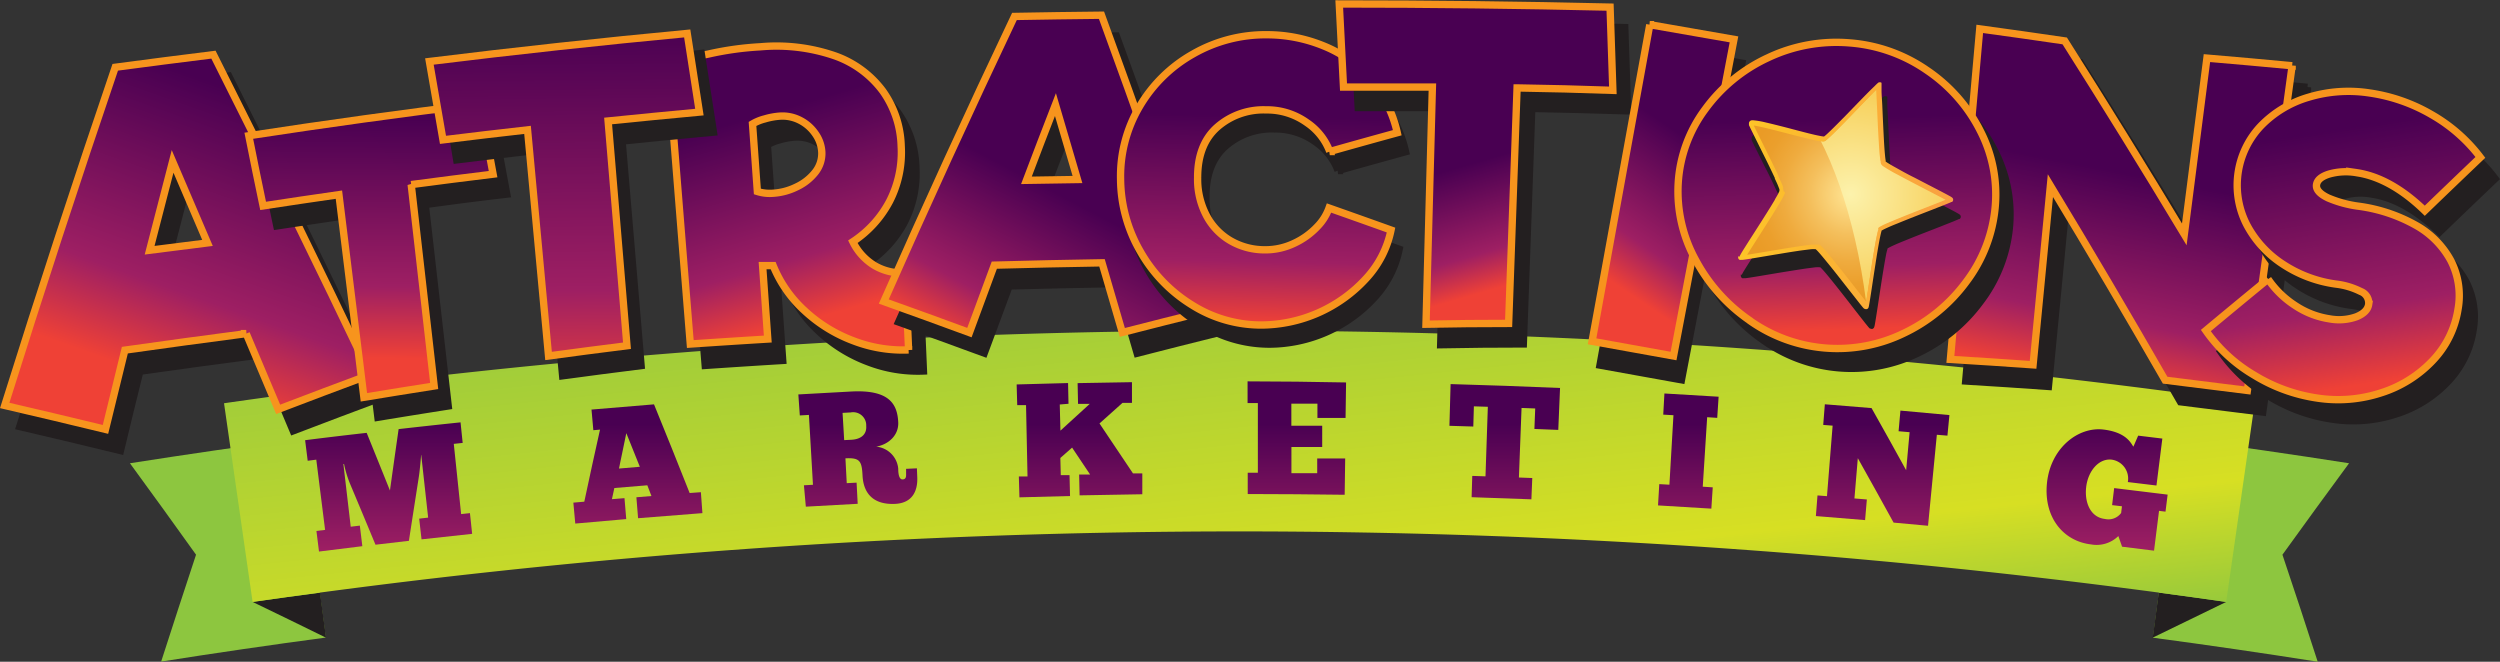
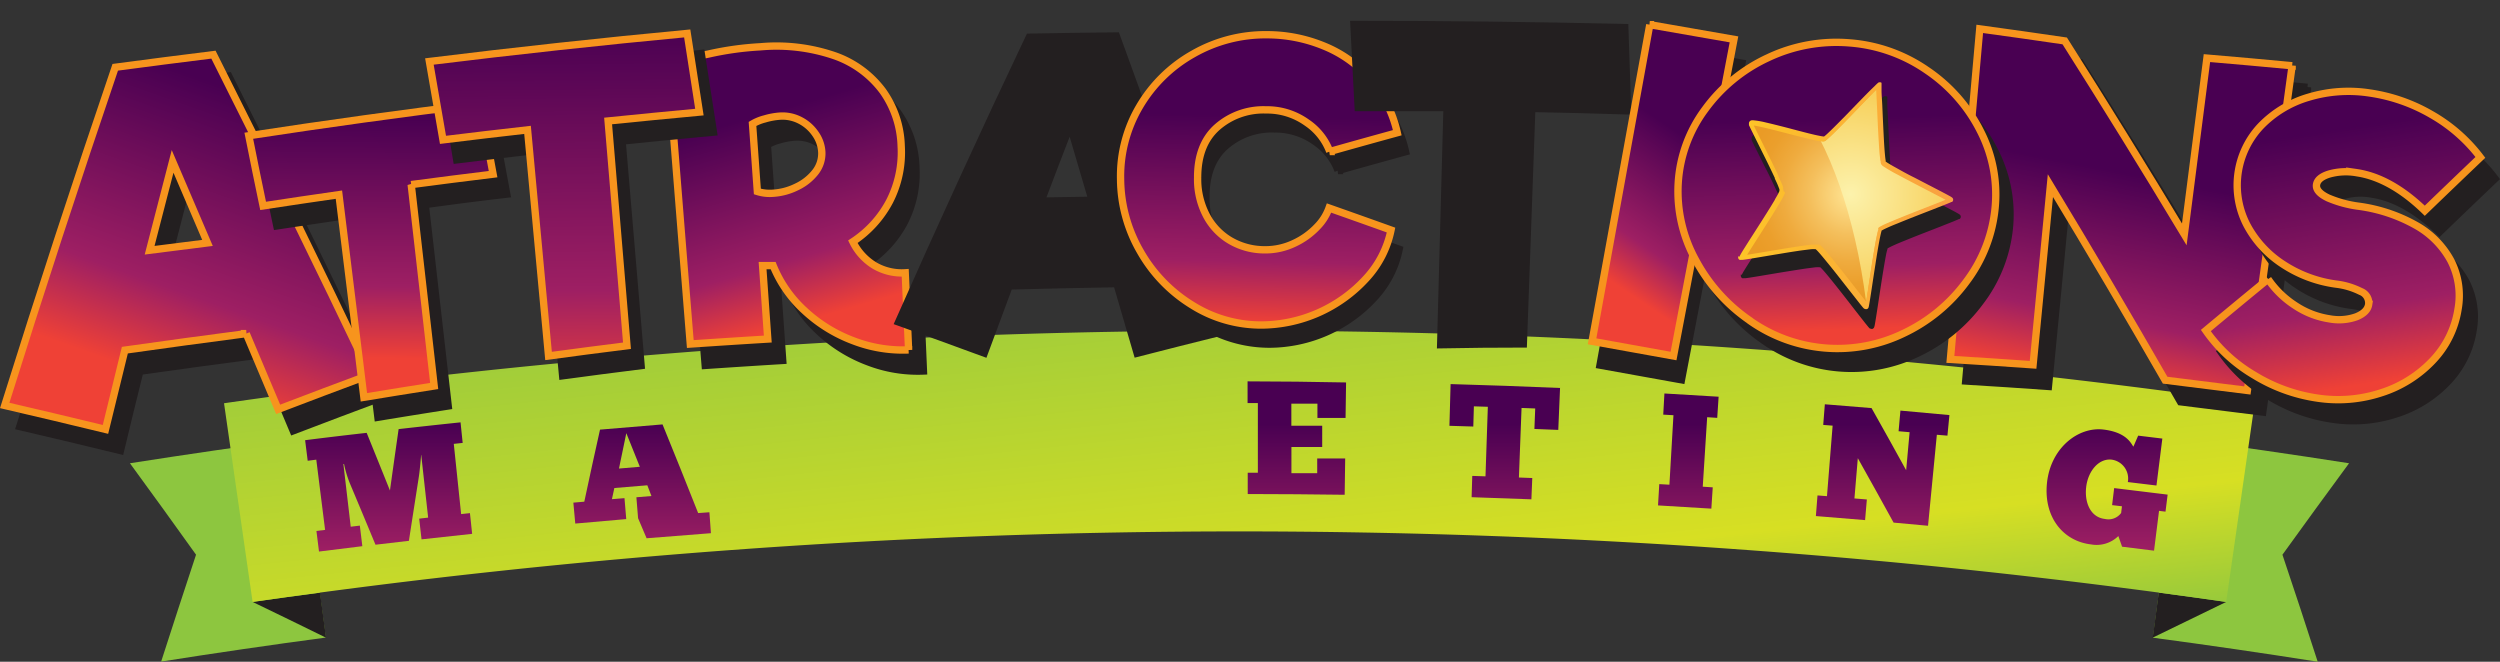
<svg xmlns="http://www.w3.org/2000/svg" xmlns:xlink="http://www.w3.org/1999/xlink" viewBox="0 0 340.36 90.09">
  <rect x="0" y="0" width="340.36" height="90.09" fill="#333333" stroke="none" />
  <defs>
    <style>.cls-1{fill:none;}.cls-2{fill:#8dc63f;}.cls-3,.cls-5{fill:#231f20;}.cls-4{fill:url(#linear-gradient);}.cls-5{stroke:#231f20;}.cls-19,.cls-20,.cls-21,.cls-22,.cls-23,.cls-24,.cls-29,.cls-5,.cls-6,.cls-7,.cls-8,.cls-9{stroke-miterlimit:5;}.cls-19,.cls-20,.cls-21,.cls-22,.cls-23,.cls-24,.cls-29,.cls-6,.cls-7,.cls-8,.cls-9{stroke:#f7941d;}.cls-6{fill:url(#linear-gradient-2);}.cls-7{fill:url(#linear-gradient-3);}.cls-8{fill:url(#linear-gradient-4);}.cls-9{fill:url(#linear-gradient-5);}.cls-10{fill:url(#linear-gradient-6);}.cls-11{fill:url(#linear-gradient-7);}.cls-12{fill:url(#linear-gradient-8);}.cls-13{fill:url(#linear-gradient-9);}.cls-14{fill:url(#linear-gradient-10);}.cls-15{fill:url(#linear-gradient-11);}.cls-16{fill:url(#linear-gradient-12);}.cls-17{fill:url(#linear-gradient-13);}.cls-18{fill:url(#linear-gradient-14);}.cls-19{fill:url(#linear-gradient-15);}.cls-20{fill:url(#linear-gradient-16);}.cls-21{fill:url(#linear-gradient-17);}.cls-22{fill:url(#linear-gradient-18);}.cls-23{fill:url(#linear-gradient-19);}.cls-24{fill:url(#linear-gradient-20);}.cls-25{fill:url(#radial-gradient);}.cls-26{clip-path:url(#clip-path);}.cls-27{fill:url(#radial-gradient-2);}.cls-28{fill:url(#linear-gradient-21);}.cls-29{fill:url(#linear-gradient-22);}</style>
    <linearGradient id="linear-gradient" x1="166.89" y1="34.5" x2="173.8" y2="99.69" gradientUnits="userSpaceOnUse">
      <stop offset="0" stop-color="#9bcb3c" />
      <stop offset=".69" stop-color="#d7df23" />
      <stop offset=".98" stop-color="#8dc63f" />
    </linearGradient>
    <linearGradient id="linear-gradient-2" x1="38.94" y1="14.3" x2="25.07" y2="53.5" gradientUnits="userSpaceOnUse">
      <stop offset=".01" stop-color="#490052" />
      <stop offset=".69" stop-color="#9e1f63" />
      <stop offset=".98" stop-color="#ef4136" />
    </linearGradient>
    <linearGradient id="linear-gradient-3" x1="50.86" y1="15.68" x2="50.54" y2="49.46" xlink:href="#linear-gradient-2" />
    <linearGradient id="linear-gradient-4" x1="103.6" y1="15.25" x2="111.9" y2="43.69" xlink:href="#linear-gradient-2" />
    <linearGradient id="linear-gradient-5" x1="77.07" y1="2.96" x2="77.55" y2="56.02" xlink:href="#linear-gradient-2" />
    <linearGradient id="linear-gradient-6" x1="53.27" y1="57.5" x2="53.27" y2="82.85" xlink:href="#linear-gradient-2" />
    <linearGradient id="linear-gradient-7" x1="87.15" y1="57.5" x2="87.15" y2="82.85" xlink:href="#linear-gradient-2" />
    <linearGradient id="linear-gradient-8" x1="117.08" y1="57.5" x2="117.08" y2="82.85" xlink:href="#linear-gradient-2" />
    <linearGradient id="linear-gradient-9" x1="147.32" y1="57.5" x2="147.32" y2="82.85" xlink:href="#linear-gradient-2" />
    <linearGradient id="linear-gradient-10" x1="176.87" y1="57.5" x2="176.87" y2="82.85" xlink:href="#linear-gradient-2" />
    <linearGradient id="linear-gradient-11" x1="205.17" y1="57.5" x2="205.17" y2="82.85" xlink:href="#linear-gradient-2" />
    <linearGradient id="linear-gradient-12" x1="230.17" y1="57.5" x2="230.17" y2="82.85" xlink:href="#linear-gradient-2" />
    <linearGradient id="linear-gradient-13" x1="256.6" y1="57.5" x2="256.6" y2="82.85" xlink:href="#linear-gradient-2" />
    <linearGradient id="linear-gradient-14" x1="287.19" y1="57.5" x2="287.19" y2="82.85" xlink:href="#linear-gradient-2" />
    <linearGradient id="linear-gradient-15" x1="148.3" y1="28.29" x2="136.82" y2="50.09" xlink:href="#linear-gradient-2" />
    <linearGradient id="linear-gradient-16" x1="171.85" y1="15.48" x2="171.15" y2="44.63" xlink:href="#linear-gradient-2" />
    <linearGradient id="linear-gradient-17" x1="205.5" y1="20.56" x2="210.46" y2="37.69" xlink:href="#linear-gradient-2" />
    <linearGradient id="linear-gradient-18" x1="183.05" y1="20.36" x2="172.73" y2="40.46" gradientTransform="rotate(6.94 214.993 414.59)" xlink:href="#linear-gradient-2" />
    <linearGradient id="linear-gradient-19" x1="289.08" y1="23.19" x2="283.46" y2="51.99" xlink:href="#linear-gradient-2" />
    <linearGradient id="linear-gradient-20" x1="250.05" y1="15.79" x2="251" y2="45.43" xlink:href="#linear-gradient-2" />
    <radialGradient id="radial-gradient" cx="-115.59" cy="251.47" r="14.65" gradientTransform="rotate(93.04 174.877 313.22)" gradientUnits="userSpaceOnUse">
      <stop offset="0" stop-color="#ffe696" />
      <stop offset=".11" stop-color="#fcda84" />
      <stop offset=".38" stop-color="#f4bf5c" />
      <stop offset=".63" stop-color="#efab3e" />
      <stop offset=".84" stop-color="#eb9f2c" />
      <stop offset="1" stop-color="#ea9b26" />
    </radialGradient>
    <clipPath id="clip-path" transform="translate(-.31 .07)">
      <path class="cls-1" d="M267.19 20.16c3.17 8.2 1.78 19.69.78 20.59-1.67 1.52-13.13 4.52-13.34 2.53-1.25-12-4.57-22.17-8.9-28.29-.61-.86-1.24-1.72-1.76-2.54-.91-1.45 1.18-5.45 5.14-5.45a44.55 44.55 0 0 1 12.49 1.79c.8.21 3.28 5.39 5.59 11.37z" />
    </clipPath>
    <radialGradient id="radial-gradient-2" cx="-115.59" cy="251.47" r="13.97" gradientTransform="rotate(93.04 174.877 313.22)" gradientUnits="userSpaceOnUse">
      <stop offset="0" stop-color="#fcf2ac" />
      <stop offset="1" stop-color="#f7d05b" />
    </radialGradient>
    <linearGradient id="linear-gradient-21" x1="-115.58" y1="265.89" x2="-115.58" y2="237.04" gradientTransform="rotate(93.04 174.877 313.22)" gradientUnits="userSpaceOnUse">
      <stop offset="0" stop-color="#fdc428" />
      <stop offset="1" stop-color="#f99f42" />
    </linearGradient>
    <linearGradient id="linear-gradient-22" x1="316.82" y1="17.47" x2="322.42" y2="52.95" xlink:href="#linear-gradient-2" />
  </defs>
  <path class="cls-2" d="M26.69 75.52q-2.41 7.28-4.75 14.55 11.2-1.77 22.42-3.27l-3.67-27.08q-11.51 1.55-23 3.35 4.55 6.22 9 12.45z" />
  <path class="cls-3" d="M34.39 81.95q5 2.41 10 4.87l-.82-6.13q-4.61.6-9.18 1.26z" />
  <path class="cls-2" d="M310.74 75.52q2.45 7.28 4.8 14.57-11.2-1.77-22.43-3.27l3.58-27.1q11.6 1.55 23.12 3.35-4.58 6.22-9.07 12.45z" />
  <path class="cls-3" d="M303.08 81.95q-5 2.41-10 4.86l.82-6.13q4.61.61 9.18 1.27z" />
  <path class="cls-4" d="M303.08 81.95a944.61 944.61 0 0 0-268.69 0l-3.89-27.05a971.94 971.94 0 0 1 276.46 0z" />
  <path class="cls-5" d="M35.56 48.29q-8.27 1.08-16.52 2.25-1.35 5.4-2.64 10.8-6.84-1.67-13.71-3.27 7.21-23 15.08-46 6.68-.89 13.37-1.72 10.9 21.71 21.32 43.57-6.29 2.34-12.54 4.73-2.17-5.2-4.36-10.36zm-5.27-12.34q-2.36-5.55-4.75-11.1-1.58 6.07-3.13 12.14z" />
  <path class="cls-6" d="M33.52 45.42q-8.27 1.08-16.52 2.25-1.31 5.4-2.64 10.79-6.84-1.66-13.72-3.26 7.22-23.05 15.05-46.04 6.68-.89 13.37-1.72 10.93 21.71 21.35 43.56-6.29 2.34-12.54 4.73-2.18-5.16-4.35-10.31zm-5.27-12.35q-2.36-5.55-4.75-11.1-1.58 6.1-3.13 12.1z" />
  <path class="cls-5" d="M57.89 27.85l3.13 27.42q-4.79.75-9.57 1.54l-3.4-27.59q-5.16.75-10.36 1.54-1-4.77-1.95-9.55 15.71-2.41 31.47-4.37l1.78 9.59q-5.53.64-11.1 1.42zm63.17 11.16a7.34 7.34 0 0 0 4.2 1l.46 10.5a18.79 18.79 0 0 1-7.54-1.25 20 20 0 0 1-6.63-4.1 16.83 16.83 0 0 1-4.26-6.09h-1.44l.71 10q-5.28.32-10.55.68-1.51-18.73-3-37.47a17.7 17.7 0 0 1 5.42-2 42.26 42.26 0 0 1 7.14-1 24.38 24.38 0 0 1 10.12 1.2 13.86 13.86 0 0 1 6.5 4.79 13.54 13.54 0 0 1 2.5 7.47 14.57 14.57 0 0 1-1.58 7.54 14.9 14.9 0 0 1-5 5.5 7.73 7.73 0 0 0 2.95 3.23zm-15.93-10.09a5.61 5.61 0 0 0 2.12.24 8.39 8.39 0 0 0 3.24-.87 7 7 0 0 0 2.53-2 4.12 4.12 0 0 0 .88-2.78 4.72 4.72 0 0 0-.86-2.43 5.58 5.58 0 0 0-2.08-1.84 5.22 5.22 0 0 0-2.75-.58 9.52 9.52 0 0 0-2.07.38 6.35 6.35 0 0 0-1.67.68z" />
  <path class="cls-7" d="M55.98 25.13l3.13 27.42q-4.79.75-9.57 1.54l-3.4-27.59q-5.16.74-10.32 1.53-1-4.77-1.95-9.55 15.71-2.41 31.48-4.36l1.78 9.59q-5.58.68-11.15 1.42z" />
  <path class="cls-8" d="M119.04 36.14a7.34 7.34 0 0 0 4.2 1l.46 10.5a18.79 18.79 0 0 1-7.54-1.25 20 20 0 0 1-6.63-4.1 16.83 16.83 0 0 1-4.27-6.13h-1.44l.71 10q-5.28.32-10.55.68-1.51-18.73-3-37.47a17.7 17.7 0 0 1 5.42-2 42.26 42.26 0 0 1 7.14-1 24.38 24.38 0 0 1 10.15 1.24 13.86 13.86 0 0 1 6.5 4.79 13.54 13.54 0 0 1 2.5 7.47 14.57 14.57 0 0 1-1.58 7.54 14.9 14.9 0 0 1-5 5.5 7.73 7.73 0 0 0 2.93 3.23zm-15.93-10.07a5.61 5.61 0 0 0 2.12.24 8.39 8.39 0 0 0 3.24-.87 7 7 0 0 0 2.53-2 4.12 4.12 0 0 0 .88-2.78 4.72 4.72 0 0 0-.86-2.43 5.58 5.58 0 0 0-2.08-1.84 5.22 5.22 0 0 0-2.75-.58 9.52 9.52 0 0 0-2.07.38 6.35 6.35 0 0 0-1.67.68z" />
  <path class="cls-5" d="M84.69 19.2q1.3 15.29 2.59 30.57-5.34.67-10.68 1.39-1.43-15.37-2.91-30.76-5.76.65-11.51 1.36-.87-5.34-1.8-10.69 17.52-2.14 35.09-3.79l1.66 10.71q-6.22.57-12.44 1.21z" />
  <path class="cls-9" d="M82.79 16.47q1.29 15.29 2.57 30.6-5.34.67-10.68 1.39-1.42-15.39-2.86-30.78-5.76.65-11.51 1.36-.92-5.34-1.85-10.67 17.52-2.16 35.1-3.82l1.66 10.71q-6.22.58-12.43 1.21z" />
  <path class="cls-10" d="M57.33 61.93c-.07 1-.22 2.46-.31 3q-.68 4.35-1.35 8.7l-4.55.53q-1.73-4.18-3.49-8.36a14.76 14.76 0 0 1-.79-2.63h-.09l1 8.54 1.24-.15.34 2.8-5.9.73-.35-2.8 1.18-.15-1.2-9.56-1.17.15-.35-2.8q4.19-.53 8.38-1 1.59 3.92 3.17 7.85.58-4.18 1.18-8.36 4.21-.48 8.43-.92l.29 2.8-1.21.13 1 9.56 1.2-.13.3 2.82-6.89.75-.32-2.82 1.22-.14-.8-7.25-.14-1.28z" />
-   <path class="cls-11" d="M86.87 70.55l-.23-2.85 2.05-.17-.56-1.46-4.49.37-.33 1.52 1.71-.14.24 2.85-6.94.61-.26-2.85 1.49-.13q1.04-4.9 2.14-9.81l-.91.08-.25-2.81q4.25-.37 8.51-.71 2.45 6 4.85 12.07l1.53-.11.21 2.85q-4.39.33-8.76.69zm.24-7l-1.84-4.58q-.52 2.41-1 4.82z" />
-   <path class="cls-12" d="M115.93 53.3c5.15-.26 6.24 1.71 6.36 4.19.08 1.7-1.23 3-3 3.32a3.31 3.31 0 0 1 3 3c0 .94.2 1.48.6 1.46s.49-.29.47-.72v-.72l1.47-.07.05 1.2c.08 1.81-.61 3.52-3 3.64-2.86.14-4.32-1.3-4.45-3.85-.1-2-.37-2.45-2.33-2.35l.18 3.38 1.34-.07.15 2.88-7.06.39-.26-2.91 1.23-.07-.55-9.51-1.24.07-.2-2.86zm-1 6.62l1-.05c1.28-.07 2.09-.72 2-1.88a1.78 1.78 0 0 0-2.11-1.84l-1.11.06z" />
-   <path class="cls-13" d="M144.28 55.07l.09 3.56 4-3.65h-1.6l-.06-2.82 7.4-.13v2.82h-1.29l-3.13 2.8q2.3 3.4 4.56 6.8h1.27v2.84q-4.27.06-8.54.15l-.06-2.84h1.49l-2.45-3.66-1.6 1.41.06 2.34h1.19l.07 2.84-6.89.18-.08-2.84h1.18l-.2-9.71h-1.2l-.08-2.82 7-.19.06 2.82z" />
+   <path class="cls-11" d="M86.87 70.55l-.23-2.85 2.05-.17-.56-1.46-4.49.37-.33 1.52 1.71-.14.24 2.85-6.94.61-.26-2.85 1.49-.13q1.04-4.9 2.14-9.81q4.25-.37 8.51-.71 2.45 6 4.85 12.07l1.53-.11.21 2.85q-4.39.33-8.76.69zm.24-7l-1.84-4.58q-.52 2.41-1 4.82z" />
  <path class="cls-14" d="M183.26 52.07l-.07 4.83h-3.83v-1.94h-3.55v3h4.2v2.9h-4.19v3.56h3.51v-2h3.81l-.07 4.94q-6.6-.09-13.2-.1v-2.9h1.38v-9.48h-1.4v-2.96q6.71.01 13.41.15z" />
  <path class="cls-15" d="M212.15 58.53l-3.25-.13.11-2.79-1.86-.07-.36 9.47 1.82.07-.12 2.9q-4.07-.16-8.14-.29l.09-2.9 1.8.06.32-9.47-1.9-.06-.08 2.75-3.25-.1.16-5.68q7.45.21 14.9.53z" />
  <path class="cls-16" d="M233.98 54.01l-.19 2.88-1.37-.09-.6 9.46 1.36.09-.19 2.9-7.26-.44.17-2.9 1.38.08.55-9.46-1.39-.08.16-2.88z" />
  <path class="cls-17" d="M263.69 59.19l-1.2 12.39-4.69-.43q-2.41-4.39-4.87-8.77l-.46 5.48 1.69.14-.24 2.81-6.7-.55.22-2.81 1.29.1.77-9.6-1.28-.1.22-2.81 6.36.52q2.38 4.22 4.71 8.46l.47-5.18-1.5-.13.25-2.81 6.67.61-.27 2.8z" />
  <path class="cls-18" d="M288.4 72.98a4.22 4.22 0 0 1-3.71 1.14c-3.81-.44-6.51-3.73-6-8.42s4.21-7.62 7.67-7.22c3.21.38 3.78 1.94 4.09 2.33l.65-1.5 3.29.4-.8 6.39-3.9-.47a2.6 2.6 0 0 0-2.18-3.05c-1.78-.21-3.24 1.56-3.49 3.73s.63 4.12 2.53 4.34a2.15 2.15 0 0 0 2.23-.81l.11-.91-1.34-.16.28-2.32 7.28.89-.29 2.32-.88-.11-.68 5.42-4.35-.54z" />
  <path class="cls-5" d="M152.05 38.61q-7.33.12-14.66.32-1.7 4.59-3.39 9.14-5.81-2.14-11.66-4.23 8.61-19.43 17.79-38.77 5.93-.11 11.85-.17 7.35 20.11 14.28 40.3-5.73 1.42-11.44 2.89-1.37-4.74-2.77-9.48zm-3.36-11.34q-1.51-5.1-3-10.2-2 5.15-3.95 10.31z" />
-   <path class="cls-19" d="M150.03 35.78q-7.33.12-14.66.32-1.71 4.59-3.39 9.18-5.81-2.14-11.66-4.23 8.61-19.47 17.79-38.81 5.93-.11 11.85-.17 7.35 20.11 14.28 40.3-5.73 1.42-11.44 2.89-1.37-4.74-2.77-9.48zm-3.34-11.34q-1.51-5.1-3-10.2-2 5.15-3.95 10.31z" />
  <path class="cls-5" d="M163.34 44.07a20.35 20.35 0 0 1-7-7.28 19.92 19.92 0 0 1-2.65-9.82 18.69 18.69 0 0 1 2.59-9.9 19.56 19.56 0 0 1 7.29-7.16 19.85 19.85 0 0 1 10.12-2.59 20.39 20.39 0 0 1 7.67 1.53 16.6 16.6 0 0 1 10 11.81q-4.6 1.26-9.19 2.56a8.22 8.22 0 0 0-3.11-3.93 9.3 9.3 0 0 0-5.57-1.74 9.55 9.55 0 0 0-6.67 2.36q-2.66 2.38-2.64 6.89a10.57 10.57 0 0 0 1.24 5.27 8.58 8.58 0 0 0 3.33 3.38 9.23 9.23 0 0 0 4.51 1.17 9.09 9.09 0 0 0 4.05-.89 10.2 10.2 0 0 0 3.12-2.24 7 7 0 0 0 1.62-2.56q4.23 1.49 8.44 3a13.73 13.73 0 0 1-3.34 6.54 19.48 19.48 0 0 1-14.36 6.38 17.66 17.66 0 0 1-9.45-2.78z" />
  <path class="cls-20" d="M162.24 41.5a20.35 20.35 0 0 1-7-7.28 19.92 19.92 0 0 1-2.68-9.83 18.69 18.69 0 0 1 2.58-9.88 19.56 19.56 0 0 1 7.29-7.16 19.85 19.85 0 0 1 10.13-2.62 20.39 20.39 0 0 1 7.67 1.53 16.6 16.6 0 0 1 10 11.81q-4.6 1.26-9.19 2.56a8.22 8.22 0 0 0-3.11-3.93 9.3 9.3 0 0 0-5.57-1.74 9.55 9.55 0 0 0-6.67 2.37q-2.66 2.38-2.64 6.89a10.57 10.57 0 0 0 1.26 5.24 8.58 8.58 0 0 0 3.33 3.38 9.23 9.23 0 0 0 4.51 1.17 9.09 9.09 0 0 0 4.05-.89 10.2 10.2 0 0 0 3.12-2.24 7 7 0 0 0 1.62-2.56q4.23 1.49 8.44 3a13.73 13.73 0 0 1-3.34 6.54 19.48 19.48 0 0 1-14.35 6.39 17.66 17.66 0 0 1-9.45-2.75z" />
  <path class="cls-5" d="M208.54 14.76q-.58 16-1.15 32.06-5.62 0-11.25.11.44-16.14.87-32.29h-12.1l-.58-11.31q18.43 0 36.87.43l.38 11.33q-6.52-.21-13.04-.33z" />
-   <path class="cls-21" d="M206.54 11.97q-.58 16-1.15 32.06-5.62 0-11.25.11.44-16.14.87-32.29h-12.1l-.58-11.31q18.43 0 36.87.43l.38 11.33q-6.52-.23-13.04-.33z" />
  <path class="cls-5" d="M225.69 6.6q5.74 1 11.46 2-4.12 21.55-8.23 43.11l-11.09-2q3.86-21.52 7.86-43.11zm88.46 5.29q-3 22.11-6.09 44.21-5.6-.72-11.2-1.4-7.63-13.29-15.62-26.49l-2.36 24.4q-5.63-.4-11.26-.74l4-45q5.79.79 11.57 1.64 8.32 13.12 16.28 26.34l3.08-24q5.78.49 11.6 1.04z" />
  <path class="cls-22" d="M224.61 3.36q5.74 1 11.46 2-4.12 21.55-8.23 43.11l-11.09-2q3.94-21.53 7.86-43.11z" />
  <path class="cls-23" d="M312.06 8.95q-3 22.11-6.09 44.21-5.6-.72-11.2-1.4-7.63-13.29-15.62-26.49l-2.36 24.4q-5.63-.4-11.26-.74l4-45q5.79.79 11.57 1.64 8.32 13.12 16.28 26.34l3.08-24q5.78.49 11.6 1.04z" />
  <path class="cls-5" d="M240.16 46.38a23.27 23.27 0 0 1-7.41-8.31 19.34 19.34 0 0 1-2.35-10.46 18.66 18.66 0 0 1 3.65-10 22 22 0 0 1 8.64-7.06 21.7 21.7 0 0 1 11.07-2 21.31 21.31 0 0 1 10.5 3.72 21.78 21.78 0 0 1 7.3 8.28 18.88 18.88 0 0 1 2 10.5 19.8 19.8 0 0 1-3.96 10.02 22.51 22.51 0 0 1-8.5 7 20.66 20.66 0 0 1-20.94-1.7zm16.26-8a10.62 10.62 0 0 0 4.2-3.33 9.58 9.58 0 0 0 1.9-5 9.13 9.13 0 0 0-1-5.19 10 10 0 0 0-3.66-3.86 12 12 0 0 0-5.45-1.71 10.86 10.86 0 0 0-5.34.87 9.3 9.3 0 0 0-3.94 3.23 9.68 9.68 0 0 0-1.68 4.94 10.41 10.41 0 0 0 1 5.35 9.72 9.72 0 0 0 3.4 3.93 10.59 10.59 0 0 0 5.17 1.72 10.94 10.94 0 0 0 5.39-.94z" />
  <path class="cls-24" d="M238.24 43.65a23.27 23.27 0 0 1-7.41-8.29 19.34 19.34 0 0 1-2.35-10.46 18.66 18.66 0 0 1 3.65-10 22 22 0 0 1 8.62-7.06 21.7 21.7 0 0 1 11.07-2 21.31 21.31 0 0 1 10.5 3.72 21.78 21.78 0 0 1 7.3 8.28 18.88 18.88 0 0 1 2 10.5 19.8 19.8 0 0 1-3.93 10.03 22.51 22.51 0 0 1-8.5 7 20.66 20.66 0 0 1-20.94-1.7z" />
  <path class="cls-3" d="M266.69 29.5c0 .15-9.51 3.62-9.91 4.14s-1.75 10.78-1.89 10.82-6.2-8.17-6.85-8.39-10.51 1.65-10.59 1.52l.31-.55c.74-1.22 2.66-4.15 4-6.3l.55-.91.08-.14.09-.16.16-.28.16-.29.06-.11a4.88 4.88 0 0 0 .26-.56 2.26 2.26 0 0 0-.1-.41l-.14-.35-.06-.13-.1-.23-.08-.18-.29-.62v-.1l-.08-.17-.06-.13c-.48-1-1-2.14-1.58-3.24l-1.5-3-.21-.44-.07-.14-.11-.24v-.1c-.09-.55 9.57 2.37 10.19 2.2s7.58-7.68 7.71-7.63.39 10.41.74 11 9.31 4.97 9.31 5.12zM237.13 37.41c.22-.42.27-.49.32-.57.75-1.23 2.67-4.16 4-6.31l.55-.91.08-.14.09-.15.16-.28.16-.29.05-.1.2-.43v-.24l-.14-.34-.06-.13-.1-.22-.08-.18-.28-.62v-.09l-.08-.17-.06-.13c-.48-1-1-2.14-1.58-3.23l-1.5-3-.21-.44-.07-.14-.11-.24v-.1a.36.36 0 0 1 0-.1.4.4 0 0 1 0-.08.42.42 0 0 1 .17-.31.49.49 0 0 1 .19-.08 1.12 1.12 0 0 1 .29 0 12.46 12.46 0 0 1 1.72.31c.75.17 1.65.4 2.58.64 1.85.48 3.82 1 4.88 1.22a5.17 5.17 0 0 0 .63.1l.22-.17c.18-.15.42-.38.7-.65.56-.54 1.28-1.27 2-2 1.52-1.55 3.18-3.3 4-4.14.24-.24.41-.41.52-.5a.52.52 0 0 1 .15-.09.37.37 0 0 1 .16 0h.05a.36.36 0 0 1 .12 0 .37.37 0 0 1 .1.08v.07a.42.42 0 0 1 0 .08.75.75 0 0 1 0 .09v.82c0 .53.06 1.25.1 2.08.07 1.65.16 3.71.26 5.32.07 1.07.14 2 .21 2.38v.16l.27.18c.23.15.56.34.94.55.77.43 1.8 1 2.85 1.53 2.11 1.1 4.33 2.23 5 2.62a1.68 1.68 0 0 1 .22.14.4.4 0 0 1 .09.1.37.37 0 0 1 .06.22.36.36 0 0 1-.11.24l-.06.05h-.08l-.17.08-.57.24-1.89.75c-1.51.59-3.38 1.31-4.84 1.91-1 .4-1.77.75-2.13.95l-.13.08v.06l-.09.32c-.07.27-.14.65-.22 1.1-.16.89-.35 2.06-.54 3.27-.37 2.41-.74 4.93-.89 5.7a1.75 1.75 0 0 1-.07.26.4.4 0 0 1-.06.11.37.37 0 0 1-.19.13h-.12a.37.37 0 0 1-.18-.06h-.06l-.06-.06-.13-.15-.4-.49-1.27-1.62c-1-1.29-2.24-2.89-3.24-4.13-.66-.82-1.23-1.5-1.52-1.78l-.11-.1a5.13 5.13 0 0 0-.66 0l-1.17.15c-.9.13-2 .31-3.14.49-2.25.37-4.51.77-5.23.85h-.25a.39.39 0 0 1-.16 0 .37.37 0 0 1-.14-.12.37.37 0 0 1-.07-.23.37.37 0 0 1 0-.15zm6.35-9v.17l-.22.46-.06.11-.17.3-.16.28-.09.16-.08.14-.56.91c-1.3 2.11-3.16 5-3.94 6.22l.63-.1 2.71-.45c2.05-.34 4.35-.73 5.63-.86a6.09 6.09 0 0 1 .84-.05.73.73 0 0 1 .23 0 .91.91 0 0 1 .27.19l.27.27c.2.22.45.51.74.85.57.69 1.29 1.59 2 2.53 1.24 1.58 2.54 3.27 3.22 4.11l.08-.47c.12-.73.27-1.74.43-2.83.33-2.17.71-4.66 1-6a5.42 5.42 0 0 1 .22-.83.69.69 0 0 1 .09-.16.92.92 0 0 1 .25-.2l.34-.18c.26-.13.61-.29 1-.46.82-.35 1.88-.78 3-1.21 1.87-.74 3.84-1.49 4.81-1.89l-.12-.07-1.84-1c-1.47-.76-3.29-1.7-4.69-2.46a22.24 22.24 0 0 1-2-1.19 1 1 0 0 1-.26-.25.89.89 0 0 1-.1-.28c0-.1 0-.21-.06-.34 0-.26-.07-.6-.1-1-.07-.8-.13-1.85-.18-3-.11-2.19-.2-4.61-.27-5.8l-.09.09-1.56 1.64c-1.16 1.2-2.59 2.69-3.72 3.82a22.61 22.61 0 0 1-1.73 1.61 1 1 0 0 1-.31.18.74.74 0 0 1-.24 0 9.19 9.19 0 0 1-1.27-.23l-2-.5c-1.51-.39-3.25-.85-4.6-1.17-.65-.15-1.21-.27-1.59-.33l.2.41 1.5 3c.54 1.09 1.1 2.23 1.59 3.24l.06.14.11.14v.1l.29.63.08.19.1.23.06.13.14.36a1.34 1.34 0 0 1 0 .15c0 .07 0 .16.07.32a.36.36 0 0 1 0 .09.39.39 0 0 1 0 .06z" />
  <path class="cls-25" d="M265.69 27.24c0 .15-9.29 3.54-9.68 4s-1.71 10.54-1.85 10.57-6.12-8-6.7-8.21-10.27 1.61-10.34 1.49l.3-.54c.73-1.19 2.6-4.06 3.9-6.16l.54-.89.08-.14.09-.15.16-.27.16-.28.06-.1a4.76 4.76 0 0 0 .28-.49 2.21 2.21 0 0 0-.09-.4l-.14-.35-.05-.13-.1-.22-.08-.18-.28-.61v-.09l-.08-.16-.06-.13c-.47-1-1-2.09-1.55-3.16l-1.57-2.96-.21-.43-.06-.13-.11-.23v-.1c-.08-.54 9.35 2.32 10 2.15s7.4-7.51 7.54-7.45.38 10.17.72 10.71 9.12 4.87 9.12 5.04z" />
  <path class="cls-26 cls-27" d="M265 27.21c0 .14-8.83 3.37-9.21 3.84s-1.63 10.1-1.76 10.13-5.81-7.67-6.37-7.89-9.76 1.53-9.83 1.42l.28-.51c.69-1.13 2.47-3.86 3.71-5.86l.51-.85.08-.13.09-.14.15-.26.15-.27.05-.1a4.48 4.48 0 0 0 .24-.52 2.09 2.09 0 0 0-.09-.38l-.13-.33-.05-.12-.13-.17-.08-.17-.27-.58v-.09l-.07-.16-.06-.13c-.45-.94-1-2-1.47-3l-1.4-2.87-.2-.41-.06-.13-.1-.22v-.09c-.08-.51 8.89 2.21 9.47 2s7-7.22 7.17-7.17.35 9.75.68 10.26 8.71 4.76 8.7 4.9z" />
  <path class="cls-28" d="M236.79 34.97l.31-.56c.73-1.2 2.6-4.06 3.9-6.16l.54-.89.08-.14.07-.15.16-.27.16-.28.05-.09.2-.42v-.24l-.13-.33-.05-.13-.09-.22-.08-.18-.28-.6v-.09l-.08-.16-.06-.13c-.47-1-1-2.09-1.54-3.16l-1.46-2.94-.21-.43-.06-.13-.11-.23v-.1a.35.35 0 0 1 0-.1.39.39 0 0 1 0-.08.41.41 0 0 1 .17-.3.48.48 0 0 1 .19-.08 1.09 1.09 0 0 1 .28 0 12.18 12.18 0 0 1 1.68.3c.74.17 1.61.39 2.52.62 1.81.47 3.73 1 4.76 1.19a5.06 5.06 0 0 0 .62.1l.21-.17c.18-.15.41-.37.68-.63.55-.53 1.25-1.24 2-2 1.48-1.52 3.1-3.22 3.93-4 .24-.24.4-.4.51-.49a.5.5 0 0 1 .14-.09.37.37 0 0 1 .15 0 .35.35 0 0 1 .12 0 .36.36 0 0 1 .09.08v.14a.73.73 0 0 1 0 .09v.8c0 .51.06 1.22.1 2 .07 1.62.16 3.62.25 5.2.06 1 .14 1.92.21 2.32v.15l.26.18c.23.14.54.33.92.54.76.42 1.76 1 2.78 1.49 2.06 1.08 4.23 2.18 4.88 2.56a1.64 1.64 0 0 1 .21.14.4.4 0 0 1 .09.1.36.36 0 0 1 .05.21.36.36 0 0 1-.1.24l-.06.05h-.08l-.17.08-.56.23-1.85.73c-1.47.57-3.3 1.28-4.73 1.87-1 .39-1.73.73-2.08.92l-.13.08v.06l-.08.31c-.06.27-.14.64-.22 1.07-.16.87-.35 2-.53 3.19-.37 2.35-.72 4.82-.87 5.57a1.71 1.71 0 0 1-.06.25.39.39 0 0 1-.06.11.36.36 0 0 1-.19.12h-.12a.36.36 0 0 1-.18-.06h-.05l-.06-.06-.13-.14-.39-.48-1.24-1.58c-1-1.26-2.19-2.82-3.17-4-.65-.8-1.2-1.46-1.49-1.74l-.11-.1a5 5 0 0 0-.64 0l-1.14.14c-.88.12-2 .3-3.07.48-2.2.36-4.41.75-5.11.83h-.24a.38.38 0 0 1-.16 0 .36.36 0 0 1-.14-.12.36.36 0 0 1-.06-.23.36.36 0 0 1 0-.15zm6.21-8.83v.17l-.21.45-.06.11-.16.29-.16.28-.09.15-.08.14-.54.89c-1.27 2.06-3.09 4.85-3.84 6.07l.62-.1 2.65-.44c2-.34 4.25-.71 5.5-.84a6 6 0 0 1 .82 0 .72.72 0 0 1 .23 0 .89.89 0 0 1 .26.18l.26.26c.2.21.44.49.72.83.56.67 1.26 1.56 2 2.47 1.22 1.55 2.48 3.19 3.14 4l.07-.46.42-2.76c.32-2.12.7-4.55 1-5.82a5.29 5.29 0 0 1 .22-.81.67.67 0 0 1-.08-.13.9.9 0 0 1 .25-.2l.33-.18c.26-.13.6-.28 1-.45.8-.34 1.84-.76 2.92-1.19 1.82-.72 3.75-1.46 4.7-1.85l-.12-.06-1.8-.94c-1.43-.74-3.21-1.66-4.58-2.4a21.72 21.72 0 0 1-2-1.16 1 1 0 0 1-.25-.24.87.87 0 0 1-.1-.28c0-.09 0-.2-.06-.33 0-.26-.07-.59-.1-1-.06-.79-.12-1.81-.18-2.89-.11-2.14-.2-4.51-.27-5.67l-.09.09-1.43 1.47c-1.14 1.18-2.53 2.63-3.64 3.73a22.09 22.09 0 0 1-1.69 1.58.94.94 0 0 1-.3.17.72.72 0 0 1-.23 0 9 9 0 0 1-1.24-.23l-2-.49c-1.48-.38-3.18-.83-4.49-1.14-.63-.15-1.19-.27-1.55-.32l.19.4 1.46 2.94c.53 1.07 1.08 2.18 1.55 3.17l.06.13.08.16v.09l.28.61.08.18.1.22.06.13.14.35a1.31 1.31 0 0 1 0 .15c0 .07 0 .16.06.31a.35.35 0 0 1 0 .08.38.38 0 0 1 0 .06z" />
  <path class="cls-5" d="M308.92 53.95a20.94 20.94 0 0 1-6.57-6.07q4.21-3.51 8.47-7a13 13 0 0 0 3.73 3.62 11.52 11.52 0 0 0 4.64 1.79 7.07 7.07 0 0 0 3.68-.29q1.49-.61 1.65-1.68a1.68 1.68 0 0 0-1.09-1.76 10.08 10.08 0 0 0-3.34-1 17.35 17.35 0 0 1-7.28-2.73 14.45 14.45 0 0 1-4.89-5.36 11.74 11.74 0 0 1 1.86-13.4 14.79 14.79 0 0 1 6.53-3.95 18.82 18.82 0 0 1 8.33-.58 23.38 23.38 0 0 1 8.4 2.93 22.06 22.06 0 0 1 6.65 5.86q-3.8 3.62-7.57 7.26c-3.1-3-6.22-4.74-9.34-5.19a8.4 8.4 0 0 0-3.66.19q-1.6.49-1.74 1.46t1.56 1.79a15.64 15.64 0 0 0 4.14 1.12 21.76 21.76 0 0 1 7.72 2.53 12.16 12.16 0 0 1 4.89 4.81 10.44 10.44 0 0 1 1 6.71 13 13 0 0 1-3.49 7 16.52 16.52 0 0 1-7 4.35 18.83 18.83 0 0 1-8.65.71 22.66 22.66 0 0 1-8.63-3.12z" />
  <path class="cls-29" d="M306.88 51.07a20.94 20.94 0 0 1-6.57-6.07q4.21-3.51 8.47-7a13 13 0 0 0 3.73 3.62 11.52 11.52 0 0 0 4.64 1.79 7.07 7.07 0 0 0 3.68-.29q1.49-.61 1.65-1.68a1.68 1.68 0 0 0-1.09-1.76 10.08 10.08 0 0 0-3.34-1 17.35 17.35 0 0 1-7.28-2.73 14.45 14.45 0 0 1-4.89-5.36 11.74 11.74 0 0 1 1.88-13.4 14.79 14.79 0 0 1 6.53-3.95 18.82 18.82 0 0 1 8.33-.58 23.38 23.38 0 0 1 8.4 2.93 22.06 22.06 0 0 1 6.67 5.84q-3.8 3.62-7.57 7.26c-3.1-3-6.22-4.74-9.34-5.19a8.4 8.4 0 0 0-3.66.19q-1.6.49-1.74 1.46t1.56 1.79a15.64 15.64 0 0 0 4.12 1.13 21.76 21.76 0 0 1 7.72 2.53 12.16 12.16 0 0 1 4.86 4.83 10.44 10.44 0 0 1 1 6.71 13 13 0 0 1-3.49 7 16.52 16.52 0 0 1-7 4.35 18.83 18.83 0 0 1-8.65.71 22.66 22.66 0 0 1-8.62-3.13z" />
</svg>